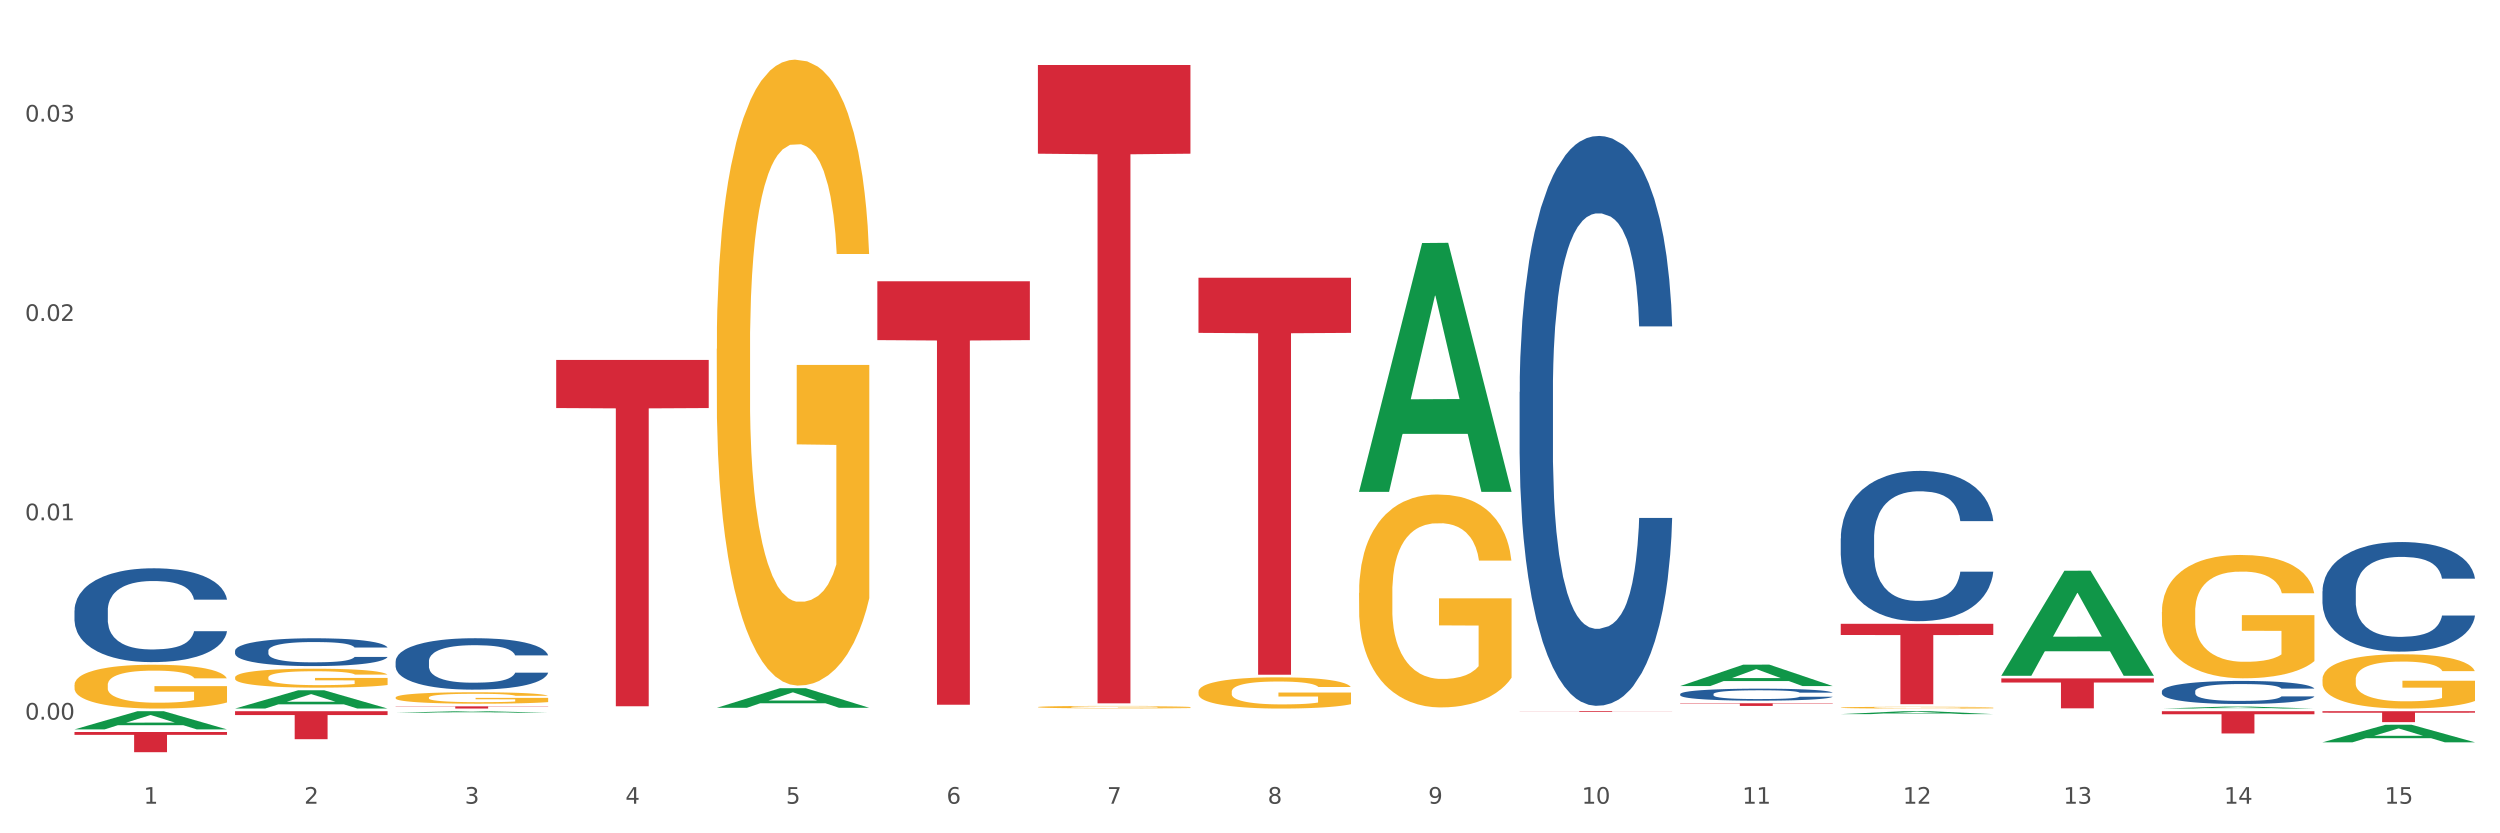
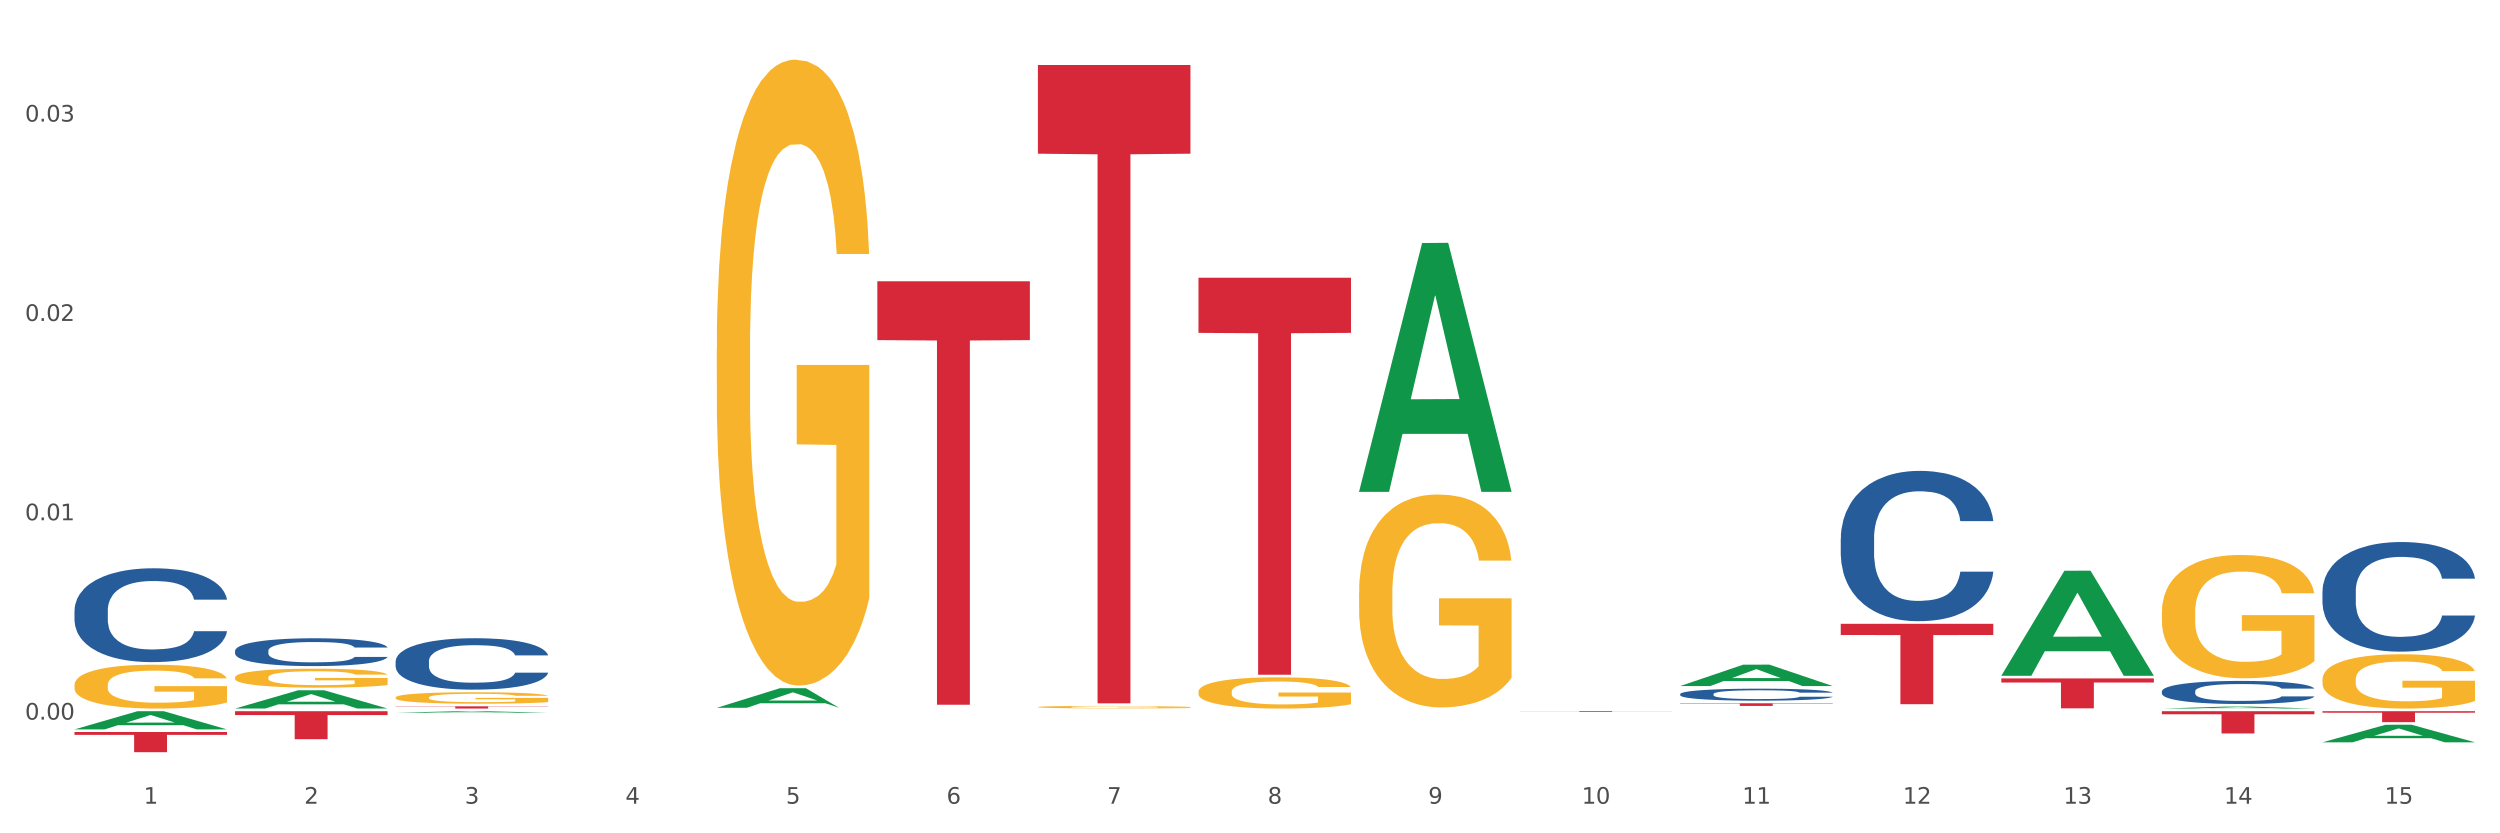
<svg xmlns="http://www.w3.org/2000/svg" xmlns:xlink="http://www.w3.org/1999/xlink" width="1080pt" height="360pt" viewBox="0 0 1080 360" version="1.1">
  <rect x="0" y="0" width="1080" height="360" fill="#333333" stroke="none" />
  <defs>
    <style type="text/css">*{stroke-linejoin: round; stroke-linecap: butt}</style>
  </defs>
  <g id="figure_1">
    <g id="patch_1">
      <path d="M 0 360  L 1080 360  L 1080 0  L 0 0  z " style="fill: #ffffff; stroke: #ffffff; stroke-linejoin: miter" />
    </g>
    <g id="axes_1">
      <g id="matplotlib.axis_1">
        <g id="xtick_1">
          <g id="text_1">
            <g style="fill: #4d4d4d" transform="translate(62.07 347.204) scale(0.096 -0.096)">
              <defs>
                <path id="DejaVuSans-31" d="M 794 531  L 1825 531  L 1825 4091  L 703 3866  L 703 4441  L 1819 4666  L 2450 4666  L 2450 531  L 3481 531  L 3481 0  L 794 0  L 794 531  z " transform="scale(0.016)" />
              </defs>
              <use xlink:href="#DejaVuSans-31" />
            </g>
          </g>
        </g>
        <g id="xtick_2">
          <g id="text_2">
            <g style="fill: #4d4d4d" transform="translate(131.436 347.204) scale(0.096 -0.096)">
              <defs>
                <path id="DejaVuSans-32" d="M 1228 531  L 3431 531  L 3431 0  L 469 0  L 469 531  Q 828 903 1448 1529  Q 2069 2156 2228 2338  Q 2531 2678 2651 2914  Q 2772 3150 2772 3378  Q 2772 3750 2511 3984  Q 2250 4219 1831 4219  Q 1534 4219 1204 4116  Q 875 4013 500 3803  L 500 4441  Q 881 4594 1212 4672  Q 1544 4750 1819 4750  Q 2544 4750 2975 4387  Q 3406 4025 3406 3419  Q 3406 3131 3298 2873  Q 3191 2616 2906 2266  Q 2828 2175 2409 1742  Q 1991 1309 1228 531  z " transform="scale(0.016)" />
              </defs>
              <use xlink:href="#DejaVuSans-32" />
            </g>
          </g>
        </g>
        <g id="xtick_3">
          <g id="text_3">
            <g style="fill: #4d4d4d" transform="translate(200.802 347.204) scale(0.096 -0.096)">
              <defs>
                <path id="DejaVuSans-33" d="M 2597 2516  Q 3050 2419 3304 2112  Q 3559 1806 3559 1356  Q 3559 666 3084 287  Q 2609 -91 1734 -91  Q 1441 -91 1130 -33  Q 819 25 488 141  L 488 750  Q 750 597 1062 519  Q 1375 441 1716 441  Q 2309 441 2620 675  Q 2931 909 2931 1356  Q 2931 1769 2642 2001  Q 2353 2234 1838 2234  L 1294 2234  L 1294 2753  L 1863 2753  Q 2328 2753 2575 2939  Q 2822 3125 2822 3475  Q 2822 3834 2567 4026  Q 2313 4219 1838 4219  Q 1578 4219 1281 4162  Q 984 4106 628 3988  L 628 4550  Q 988 4650 1302 4700  Q 1616 4750 1894 4750  Q 2613 4750 3031 4423  Q 3450 4097 3450 3541  Q 3450 3153 3228 2886  Q 3006 2619 2597 2516  z " transform="scale(0.016)" />
              </defs>
              <use xlink:href="#DejaVuSans-33" />
            </g>
          </g>
        </g>
        <g id="xtick_4">
          <g id="text_4">
            <g style="fill: #4d4d4d" transform="translate(270.169 347.204) scale(0.096 -0.096)">
              <defs>
                <path id="DejaVuSans-34" d="M 2419 4116  L 825 1625  L 2419 1625  L 2419 4116  z M 2253 4666  L 3047 4666  L 3047 1625  L 3713 1625  L 3713 1100  L 3047 1100  L 3047 0  L 2419 0  L 2419 1100  L 313 1100  L 313 1709  L 2253 4666  z " transform="scale(0.016)" />
              </defs>
              <use xlink:href="#DejaVuSans-34" />
            </g>
          </g>
        </g>
        <g id="xtick_5">
          <g id="text_5">
            <g style="fill: #4d4d4d" transform="translate(339.535 347.204) scale(0.096 -0.096)">
              <defs>
                <path id="DejaVuSans-35" d="M 691 4666  L 3169 4666  L 3169 4134  L 1269 4134  L 1269 2991  Q 1406 3038 1543 3061  Q 1681 3084 1819 3084  Q 2600 3084 3056 2656  Q 3513 2228 3513 1497  Q 3513 744 3044 326  Q 2575 -91 1722 -91  Q 1428 -91 1123 -41  Q 819 9 494 109  L 494 744  Q 775 591 1075 516  Q 1375 441 1709 441  Q 2250 441 2565 725  Q 2881 1009 2881 1497  Q 2881 1984 2565 2268  Q 2250 2553 1709 2553  Q 1456 2553 1204 2497  Q 953 2441 691 2322  L 691 4666  z " transform="scale(0.016)" />
              </defs>
              <use xlink:href="#DejaVuSans-35" />
            </g>
          </g>
        </g>
        <g id="xtick_6">
          <g id="text_6">
            <g style="fill: #4d4d4d" transform="translate(408.901 347.204) scale(0.096 -0.096)">
              <defs>
                <path id="DejaVuSans-36" d="M 2113 2584  Q 1688 2584 1439 2293  Q 1191 2003 1191 1497  Q 1191 994 1439 701  Q 1688 409 2113 409  Q 2538 409 2786 701  Q 3034 994 3034 1497  Q 3034 2003 2786 2293  Q 2538 2584 2113 2584  z M 3366 4563  L 3366 3988  Q 3128 4100 2886 4159  Q 2644 4219 2406 4219  Q 1781 4219 1451 3797  Q 1122 3375 1075 2522  Q 1259 2794 1537 2939  Q 1816 3084 2150 3084  Q 2853 3084 3261 2657  Q 3669 2231 3669 1497  Q 3669 778 3244 343  Q 2819 -91 2113 -91  Q 1303 -91 875 529  Q 447 1150 447 2328  Q 447 3434 972 4092  Q 1497 4750 2381 4750  Q 2619 4750 2861 4703  Q 3103 4656 3366 4563  z " transform="scale(0.016)" />
              </defs>
              <use xlink:href="#DejaVuSans-36" />
            </g>
          </g>
        </g>
        <g id="xtick_7">
          <g id="text_7">
            <g style="fill: #4d4d4d" transform="translate(478.267 347.204) scale(0.096 -0.096)">
              <defs>
                <path id="DejaVuSans-37" d="M 525 4666  L 3525 4666  L 3525 4397  L 1831 0  L 1172 0  L 2766 4134  L 525 4134  L 525 4666  z " transform="scale(0.016)" />
              </defs>
              <use xlink:href="#DejaVuSans-37" />
            </g>
          </g>
        </g>
        <g id="xtick_8">
          <g id="text_8">
            <g style="fill: #4d4d4d" transform="translate(547.634 347.204) scale(0.096 -0.096)">
              <defs>
                <path id="DejaVuSans-38" d="M 2034 2216  Q 1584 2216 1326 1975  Q 1069 1734 1069 1313  Q 1069 891 1326 650  Q 1584 409 2034 409  Q 2484 409 2743 651  Q 3003 894 3003 1313  Q 3003 1734 2745 1975  Q 2488 2216 2034 2216  z M 1403 2484  Q 997 2584 770 2862  Q 544 3141 544 3541  Q 544 4100 942 4425  Q 1341 4750 2034 4750  Q 2731 4750 3128 4425  Q 3525 4100 3525 3541  Q 3525 3141 3298 2862  Q 3072 2584 2669 2484  Q 3125 2378 3379 2068  Q 3634 1759 3634 1313  Q 3634 634 3220 271  Q 2806 -91 2034 -91  Q 1263 -91 848 271  Q 434 634 434 1313  Q 434 1759 690 2068  Q 947 2378 1403 2484  z M 1172 3481  Q 1172 3119 1398 2916  Q 1625 2713 2034 2713  Q 2441 2713 2670 2916  Q 2900 3119 2900 3481  Q 2900 3844 2670 4047  Q 2441 4250 2034 4250  Q 1625 4250 1398 4047  Q 1172 3844 1172 3481  z " transform="scale(0.016)" />
              </defs>
              <use xlink:href="#DejaVuSans-38" />
            </g>
          </g>
        </g>
        <g id="xtick_9">
          <g id="text_9">
            <g style="fill: #4d4d4d" transform="translate(617 347.204) scale(0.096 -0.096)">
              <defs>
                <path id="DejaVuSans-39" d="M 703 97  L 703 672  Q 941 559 1184 500  Q 1428 441 1663 441  Q 2288 441 2617 861  Q 2947 1281 2994 2138  Q 2813 1869 2534 1725  Q 2256 1581 1919 1581  Q 1219 1581 811 2004  Q 403 2428 403 3163  Q 403 3881 828 4315  Q 1253 4750 1959 4750  Q 2769 4750 3195 4129  Q 3622 3509 3622 2328  Q 3622 1225 3098 567  Q 2575 -91 1691 -91  Q 1453 -91 1209 -44  Q 966 3 703 97  z M 1959 2075  Q 2384 2075 2632 2365  Q 2881 2656 2881 3163  Q 2881 3666 2632 3958  Q 2384 4250 1959 4250  Q 1534 4250 1286 3958  Q 1038 3666 1038 3163  Q 1038 2656 1286 2365  Q 1534 2075 1959 2075  z " transform="scale(0.016)" />
              </defs>
              <use xlink:href="#DejaVuSans-39" />
            </g>
          </g>
        </g>
        <g id="xtick_10">
          <g id="text_10">
            <g style="fill: #4d4d4d" transform="translate(683.312 347.204) scale(0.096 -0.096)">
              <defs>
                <path id="DejaVuSans-30" d="M 2034 4250  Q 1547 4250 1301 3770  Q 1056 3291 1056 2328  Q 1056 1369 1301 889  Q 1547 409 2034 409  Q 2525 409 2770 889  Q 3016 1369 3016 2328  Q 3016 3291 2770 3770  Q 2525 4250 2034 4250  z M 2034 4750  Q 2819 4750 3233 4129  Q 3647 3509 3647 2328  Q 3647 1150 3233 529  Q 2819 -91 2034 -91  Q 1250 -91 836 529  Q 422 1150 422 2328  Q 422 3509 836 4129  Q 1250 4750 2034 4750  z " transform="scale(0.016)" />
              </defs>
              <use xlink:href="#DejaVuSans-31" />
              <use xlink:href="#DejaVuSans-30" transform="translate(63.623 0)" />
            </g>
          </g>
        </g>
        <g id="xtick_11">
          <g id="text_11">
            <g style="fill: #4d4d4d" transform="translate(752.678 347.204) scale(0.096 -0.096)">
              <use xlink:href="#DejaVuSans-31" />
              <use xlink:href="#DejaVuSans-31" transform="translate(63.623 0)" />
            </g>
          </g>
        </g>
        <g id="xtick_12">
          <g id="text_12">
            <g style="fill: #4d4d4d" transform="translate(822.044 347.204) scale(0.096 -0.096)">
              <use xlink:href="#DejaVuSans-31" />
              <use xlink:href="#DejaVuSans-32" transform="translate(63.623 0)" />
            </g>
          </g>
        </g>
        <g id="xtick_13">
          <g id="text_13">
            <g style="fill: #4d4d4d" transform="translate(891.411 347.204) scale(0.096 -0.096)">
              <use xlink:href="#DejaVuSans-31" />
              <use xlink:href="#DejaVuSans-33" transform="translate(63.623 0)" />
            </g>
          </g>
        </g>
        <g id="xtick_14">
          <g id="text_14">
            <g style="fill: #4d4d4d" transform="translate(960.777 347.204) scale(0.096 -0.096)">
              <use xlink:href="#DejaVuSans-31" />
              <use xlink:href="#DejaVuSans-34" transform="translate(63.623 0)" />
            </g>
          </g>
        </g>
        <g id="xtick_15">
          <g id="text_15">
            <g style="fill: #4d4d4d" transform="translate(1030.143 347.204) scale(0.096 -0.096)">
              <use xlink:href="#DejaVuSans-31" />
              <use xlink:href="#DejaVuSans-35" transform="translate(63.623 0)" />
            </g>
          </g>
        </g>
        <g id="xtick_16" />
        <g id="xtick_17" />
        <g id="xtick_18" />
        <g id="xtick_19" />
        <g id="xtick_20" />
        <g id="xtick_21" />
        <g id="xtick_22" />
        <g id="xtick_23" />
        <g id="xtick_24" />
        <g id="xtick_25" />
        <g id="xtick_26" />
        <g id="xtick_27" />
        <g id="xtick_28" />
        <g id="xtick_29" />
      </g>
      <g id="matplotlib.axis_2">
        <g id="ytick_1">
          <g id="text_16">
            <g style="fill: #4d4d4d" transform="translate(10.8 310.874) scale(0.096 -0.096)">
              <defs>
                <path id="DejaVuSans-2e" d="M 684 794  L 1344 794  L 1344 0  L 684 0  L 684 794  z " transform="scale(0.016)" />
              </defs>
              <use xlink:href="#DejaVuSans-30" />
              <use xlink:href="#DejaVuSans-2e" transform="translate(63.623 0)" />
              <use xlink:href="#DejaVuSans-30" transform="translate(95.41 0)" />
              <use xlink:href="#DejaVuSans-30" transform="translate(159.033 0)" />
            </g>
          </g>
        </g>
        <g id="ytick_2">
          <g id="text_17">
            <g style="fill: #4d4d4d" transform="translate(10.8 224.759) scale(0.096 -0.096)">
              <use xlink:href="#DejaVuSans-30" />
              <use xlink:href="#DejaVuSans-2e" transform="translate(63.623 0)" />
              <use xlink:href="#DejaVuSans-30" transform="translate(95.41 0)" />
              <use xlink:href="#DejaVuSans-31" transform="translate(159.033 0)" />
            </g>
          </g>
        </g>
        <g id="ytick_3">
          <g id="text_18">
            <g style="fill: #4d4d4d" transform="translate(10.8 138.644) scale(0.096 -0.096)">
              <use xlink:href="#DejaVuSans-30" />
              <use xlink:href="#DejaVuSans-2e" transform="translate(63.623 0)" />
              <use xlink:href="#DejaVuSans-30" transform="translate(95.41 0)" />
              <use xlink:href="#DejaVuSans-32" transform="translate(159.033 0)" />
            </g>
          </g>
        </g>
        <g id="ytick_4">
          <g id="text_19">
            <g style="fill: #4d4d4d" transform="translate(10.8 52.529) scale(0.096 -0.096)">
              <use xlink:href="#DejaVuSans-30" />
              <use xlink:href="#DejaVuSans-2e" transform="translate(63.623 0)" />
              <use xlink:href="#DejaVuSans-30" transform="translate(95.41 0)" />
              <use xlink:href="#DejaVuSans-33" transform="translate(159.033 0)" />
            </g>
          </g>
        </g>
        <g id="ytick_5" />
        <g id="ytick_6" />
        <g id="ytick_7" />
      </g>
      <g id="PolyCollection_1">
        <path d="M 32.175 315.097  L 32.243 315.09  L 59.417 307.234  L 70.695 307.227  L 98.073 315.112  L 85.029 315.112  L 79.119 313.276  L 51.061 313.276  L 50.857 313.306  L 45.151 315.112  L 32.175 315.112  L 32.175 315.097  L 54.594 312.18  L 75.586 312.173  L 65.192 308.908  L 65.056 308.893  L 64.92 308.915  L 54.526 312.173  L 54.594 312.18  L 32.175 315.097  z " clip-path="url(#p68f9dcf196)" style="fill: #109648" />
        <path d="M 170.907 285.693  L 170.985 285.673  L 170.985 285.105  L 171.219 284.334  L 172.076 282.914  L 173.166 281.839  L 175.036 280.581  L 176.048 280.054  L 177.373 279.465  L 180.099 278.512  L 183.215 277.7  L 185.396 277.254  L 187.031 276.97  L 190.692 276.463  L 192.796 276.24  L 194.977 276.057  L 196.846 275.935  L 199.962 275.793  L 202.454 275.732  L 205.336 275.712  L 207.751 275.732  L 210.945 275.813  L 215.618 276.057  L 217.41 276.199  L 219.825 276.442  L 222.317 276.767  L 224.342 277.092  L 226.679 277.558  L 229.094 278.167  L 231.431 278.938  L 233.066 279.648  L 234.391 280.398  L 235.559 281.311  L 236.416 282.305  L 236.805 283.137  L 222.551 283.137  L 222.161 282.387  L 221.382 281.575  L 220.604 281.027  L 219.747 280.581  L 218.422 280.074  L 217.254 279.749  L 215.307 279.364  L 213.515 279.12  L 212.035 278.978  L 210.244 278.857  L 206.427 278.735  L 203.701 278.735  L 201.987 278.775  L 199.884 278.877  L 198.092 279.019  L 195.989 279.262  L 194.353 279.526  L 192.718 279.871  L 191.783 280.114  L 190.381 280.561  L 189.446 280.926  L 188.2 281.555  L 187.499 282.001  L 186.252 283.157  L 185.707 284.01  L 185.474 284.598  L 185.318 285.247  L 185.318 288.412  L 185.785 289.832  L 186.175 290.441  L 186.798 291.13  L 187.966 292.023  L 189.68 292.895  L 191.471 293.524  L 192.951 293.91  L 194.353 294.194  L 195.755 294.417  L 197.469 294.62  L 198.871 294.742  L 200.974 294.863  L 203.467 294.924  L 205.414 294.924  L 209.387 294.823  L 211.178 294.721  L 212.892 294.579  L 214.761 294.356  L 216.241 294.113  L 217.098 293.93  L 218.5 293.545  L 219.591 293.139  L 220.526 292.672  L 221.149 292.267  L 221.85 291.658  L 222.395 290.968  L 222.551 290.603  L 236.805 290.603  L 236.494 291.333  L 235.949 292.043  L 234.858 292.997  L 234.001 293.545  L 232.677 294.214  L 231.275 294.782  L 229.328 295.411  L 227.536 295.878  L 225.667 296.283  L 223.641 296.649  L 219.98 297.156  L 218.656 297.298  L 215.852 297.541  L 213.671 297.683  L 210.477 297.825  L 207.206 297.906  L 203.779 297.927  L 200.741 297.886  L 197.391 297.764  L 195.288 297.643  L 192.951 297.46  L 190.225 297.176  L 187.655 296.831  L 185.24 296.425  L 182.981 295.959  L 180.878 295.431  L 178.152 294.559  L 176.126 293.707  L 174.646 292.916  L 173.634 292.246  L 172.621 291.394  L 172.076 290.806  L 171.219 289.386  L 170.907 288.067  L 170.907 285.693  z " clip-path="url(#p68f9dcf196)" style="fill: #255c99" />
-         <path d="M 656.471 169.344  L 656.549 169.119  L 656.549 162.824  L 656.783 154.28  L 657.639 138.541  L 658.73 126.625  L 660.599 112.685  L 661.612 106.839  L 662.936 100.319  L 665.662 89.751  L 668.778 80.758  L 670.959 75.811  L 672.595 72.664  L 676.256 67.043  L 678.359 64.569  L 680.54 62.546  L 682.41 61.197  L 685.525 59.623  L 688.018 58.948  L 690.9 58.724  L 693.315 58.948  L 696.508 59.848  L 701.182 62.546  L 702.973 64.12  L 705.388 66.818  L 707.881 70.415  L 709.906 74.013  L 712.243 79.184  L 714.657 85.929  L 716.994 94.473  L 718.63 102.342  L 719.954 110.661  L 721.123 120.779  L 721.979 131.796  L 722.369 141.014  L 708.114 141.014  L 707.725 132.695  L 706.946 123.702  L 706.167 117.631  L 705.31 112.685  L 703.986 107.064  L 702.818 103.466  L 700.87 99.194  L 699.079 96.496  L 697.599 94.923  L 695.807 93.573  L 691.99 92.224  L 689.264 92.224  L 687.55 92.674  L 685.447 93.798  L 683.656 95.372  L 681.553 98.07  L 679.917 100.993  L 678.281 104.815  L 677.346 107.513  L 675.944 112.46  L 675.01 116.507  L 673.763 123.477  L 673.062 128.423  L 671.816 141.239  L 671.271 150.682  L 671.037 157.203  L 670.881 164.397  L 670.881 199.472  L 671.349 215.211  L 671.738 221.956  L 672.361 229.601  L 673.53 239.493  L 675.243 249.161  L 677.035 256.131  L 678.515 260.403  L 679.917 263.551  L 681.319 266.024  L 683.033 268.273  L 684.435 269.622  L 686.538 270.971  L 689.03 271.645  L 690.978 271.645  L 694.95 270.521  L 696.742 269.397  L 698.456 267.823  L 700.325 265.35  L 701.805 262.652  L 702.662 260.628  L 704.064 256.356  L 705.154 251.86  L 706.089 246.688  L 706.712 242.191  L 707.413 235.446  L 707.959 227.802  L 708.114 223.755  L 722.369 223.755  L 722.057 231.849  L 721.512 239.718  L 720.422 250.286  L 719.565 256.356  L 718.241 263.776  L 716.838 270.071  L 714.891 277.041  L 713.1 282.213  L 711.23 286.709  L 709.205 290.757  L 705.544 296.377  L 704.22 297.951  L 701.416 300.649  L 699.235 302.223  L 696.041 303.797  L 692.769 304.696  L 689.342 304.921  L 686.304 304.472  L 682.955 303.123  L 680.852 301.774  L 678.515 299.75  L 675.789 296.602  L 673.218 292.78  L 670.803 288.283  L 668.544 283.112  L 666.441 277.266  L 663.715 267.598  L 661.69 258.155  L 660.21 249.386  L 659.197 241.967  L 658.185 232.523  L 657.639 226.003  L 656.783 210.264  L 656.471 195.65  L 656.471 169.344  z " clip-path="url(#p68f9dcf196)" style="fill: #255c99" />
        <path d="M 725.837 299.834  L 725.915 299.829  L 725.915 299.696  L 726.149 299.516  L 727.006 299.185  L 728.096 298.934  L 729.966 298.64  L 730.978 298.517  L 732.302 298.379  L 735.029 298.157  L 738.144 297.967  L 740.325 297.863  L 741.961 297.797  L 745.622 297.678  L 747.725 297.626  L 749.906 297.583  L 751.776 297.555  L 754.891 297.522  L 757.384 297.508  L 760.266 297.503  L 762.681 297.508  L 765.874 297.527  L 770.548 297.583  L 772.34 297.617  L 774.754 297.674  L 777.247 297.749  L 779.272 297.825  L 781.609 297.934  L 784.024 298.076  L 786.36 298.256  L 787.996 298.422  L 789.32 298.597  L 790.489 298.811  L 791.346 299.043  L 791.735 299.237  L 777.481 299.237  L 777.091 299.062  L 776.312 298.872  L 775.533 298.744  L 774.676 298.64  L 773.352 298.522  L 772.184 298.446  L 770.237 298.356  L 768.445 298.299  L 766.965 298.266  L 765.173 298.237  L 761.357 298.209  L 758.63 298.209  L 756.917 298.218  L 754.814 298.242  L 753.022 298.275  L 750.919 298.332  L 749.283 298.394  L 747.647 298.474  L 746.713 298.531  L 745.311 298.635  L 744.376 298.721  L 743.13 298.867  L 742.429 298.972  L 741.182 299.242  L 740.637 299.441  L 740.403 299.578  L 740.248 299.73  L 740.248 300.469  L 740.715 300.8  L 741.104 300.942  L 741.727 301.104  L 742.896 301.312  L 744.61 301.516  L 746.401 301.663  L 747.881 301.753  L 749.283 301.819  L 750.685 301.871  L 752.399 301.918  L 753.801 301.947  L 755.904 301.975  L 758.397 301.989  L 760.344 301.989  L 764.317 301.966  L 766.108 301.942  L 767.822 301.909  L 769.691 301.857  L 771.171 301.8  L 772.028 301.757  L 773.43 301.667  L 774.521 301.573  L 775.455 301.464  L 776.079 301.369  L 776.78 301.227  L 777.325 301.066  L 777.481 300.98  L 791.735 300.98  L 791.424 301.151  L 790.878 301.317  L 789.788 301.539  L 788.931 301.667  L 787.607 301.824  L 786.205 301.956  L 784.257 302.103  L 782.466 302.212  L 780.596 302.307  L 778.571 302.392  L 774.91 302.511  L 773.586 302.544  L 770.782 302.601  L 768.601 302.634  L 765.407 302.667  L 762.136 302.686  L 758.708 302.691  L 755.67 302.681  L 752.321 302.653  L 750.218 302.624  L 747.881 302.582  L 745.155 302.515  L 742.584 302.435  L 740.17 302.34  L 737.911 302.231  L 735.808 302.108  L 733.081 301.904  L 731.056 301.705  L 729.576 301.52  L 728.563 301.364  L 727.551 301.165  L 727.006 301.028  L 726.149 300.696  L 725.837 300.388  L 725.837 299.834  z " clip-path="url(#p68f9dcf196)" style="fill: #255c99" />
        <path d="M 795.203 232.599  L 795.281 232.54  L 795.281 230.879  L 795.515 228.625  L 796.372 224.473  L 797.462 221.33  L 799.332 217.652  L 800.344 216.11  L 801.669 214.39  L 804.395 211.602  L 807.511 209.229  L 809.692 207.925  L 811.327 207.094  L 814.988 205.611  L 817.092 204.959  L 819.273 204.425  L 821.142 204.069  L 824.258 203.654  L 826.75 203.476  L 829.632 203.417  L 832.047 203.476  L 835.241 203.713  L 839.914 204.425  L 841.706 204.84  L 844.121 205.552  L 846.613 206.501  L 848.638 207.45  L 850.975 208.814  L 853.39 210.594  L 855.727 212.848  L 857.362 214.924  L 858.687 217.118  L 859.855 219.787  L 860.712 222.694  L 861.101 225.126  L 846.847 225.126  L 846.457 222.931  L 845.678 220.559  L 844.899 218.957  L 844.043 217.652  L 842.718 216.169  L 841.55 215.22  L 839.603 214.093  L 837.811 213.381  L 836.331 212.966  L 834.54 212.61  L 830.723 212.255  L 827.997 212.255  L 826.283 212.373  L 824.18 212.67  L 822.388 213.085  L 820.285 213.797  L 818.649 214.568  L 817.014 215.576  L 816.079 216.288  L 814.677 217.593  L 813.742 218.66  L 812.496 220.499  L 811.795 221.804  L 810.548 225.185  L 810.003 227.676  L 809.77 229.396  L 809.614 231.294  L 809.614 240.548  L 810.081 244.7  L 810.471 246.479  L 811.094 248.496  L 812.262 251.105  L 813.976 253.656  L 815.767 255.495  L 817.247 256.622  L 818.649 257.452  L 820.051 258.105  L 821.765 258.698  L 823.167 259.054  L 825.27 259.41  L 827.763 259.587  L 829.71 259.587  L 833.683 259.291  L 835.474 258.994  L 837.188 258.579  L 839.057 257.927  L 840.537 257.215  L 841.394 256.681  L 842.796 255.554  L 843.887 254.368  L 844.822 253.004  L 845.445 251.817  L 846.146 250.038  L 846.691 248.021  L 846.847 246.953  L 861.101 246.953  L 860.79 249.089  L 860.245 251.165  L 859.154 253.953  L 858.297 255.554  L 856.973 257.511  L 855.571 259.172  L 853.624 261.011  L 851.832 262.375  L 849.963 263.562  L 847.937 264.629  L 844.276 266.112  L 842.952 266.527  L 840.148 267.239  L 837.967 267.654  L 834.773 268.069  L 831.502 268.307  L 828.074 268.366  L 825.037 268.247  L 821.687 267.891  L 819.584 267.536  L 817.247 267.002  L 814.521 266.171  L 811.951 265.163  L 809.536 263.977  L 807.277 262.612  L 805.174 261.07  L 802.448 258.52  L 800.422 256.029  L 798.942 253.715  L 797.93 251.758  L 796.917 249.267  L 796.372 247.547  L 795.515 243.395  L 795.203 239.539  L 795.203 232.599  z " clip-path="url(#p68f9dcf196)" style="fill: #255c99" />
        <path d="M 933.936 298.636  L 934.014 298.627  L 934.014 298.372  L 934.247 298.026  L 935.104 297.389  L 936.195 296.906  L 938.064 296.342  L 939.077 296.105  L 940.401 295.841  L 943.127 295.413  L 946.243 295.049  L 948.424 294.849  L 950.06 294.721  L 953.721 294.494  L 955.824 294.394  L 958.005 294.312  L 959.874 294.257  L 962.99 294.193  L 965.483 294.166  L 968.365 294.157  L 970.779 294.166  L 973.973 294.202  L 978.647 294.312  L 980.438 294.375  L 982.853 294.485  L 985.346 294.63  L 987.371 294.776  L 989.708 294.985  L 992.122 295.259  L 994.459 295.605  L 996.095 295.923  L 997.419 296.26  L 998.587 296.67  L 999.444 297.116  L 999.834 297.489  L 985.579 297.489  L 985.19 297.152  L 984.411 296.788  L 983.632 296.542  L 982.775 296.342  L 981.451 296.114  L 980.283 295.969  L 978.335 295.796  L 976.544 295.686  L 975.064 295.623  L 973.272 295.568  L 969.455 295.513  L 966.729 295.513  L 965.015 295.532  L 962.912 295.577  L 961.121 295.641  L 959.018 295.75  L 957.382 295.869  L 955.746 296.023  L 954.811 296.133  L 953.409 296.333  L 952.475 296.497  L 951.228 296.779  L 950.527 296.979  L 949.281 297.498  L 948.736 297.881  L 948.502 298.145  L 948.346 298.436  L 948.346 299.856  L 948.814 300.494  L 949.203 300.767  L 949.826 301.076  L 950.995 301.477  L 952.708 301.868  L 954.5 302.151  L 955.98 302.324  L 957.382 302.451  L 958.784 302.551  L 960.498 302.642  L 961.9 302.697  L 964.003 302.751  L 966.495 302.779  L 968.443 302.779  L 972.415 302.733  L 974.207 302.688  L 975.92 302.624  L 977.79 302.524  L 979.27 302.415  L 980.127 302.333  L 981.529 302.16  L 982.619 301.978  L 983.554 301.768  L 984.177 301.586  L 984.878 301.313  L 985.423 301.003  L 985.579 300.84  L 999.834 300.84  L 999.522 301.167  L 998.977 301.486  L 997.886 301.914  L 997.03 302.16  L 995.705 302.46  L 994.303 302.715  L 992.356 302.997  L 990.564 303.207  L 988.695 303.389  L 986.67 303.553  L 983.009 303.78  L 981.685 303.844  L 978.88 303.953  L 976.699 304.017  L 973.506 304.081  L 970.234 304.117  L 966.807 304.126  L 963.769 304.108  L 960.42 304.053  L 958.317 303.999  L 955.98 303.917  L 953.253 303.789  L 950.683 303.635  L 948.268 303.453  L 946.009 303.243  L 943.906 303.006  L 941.18 302.615  L 939.155 302.233  L 937.675 301.877  L 936.662 301.577  L 935.65 301.195  L 935.104 300.931  L 934.247 300.293  L 933.936 299.702  L 933.936 298.636  z " clip-path="url(#p68f9dcf196)" style="fill: #255c99" />
        <path d="M 1003.302 255.435  L 1003.38 255.392  L 1003.38 254.181  L 1003.614 252.537  L 1004.47 249.509  L 1005.561 247.217  L 1007.43 244.535  L 1008.443 243.411  L 1009.767 242.157  L 1012.494 240.124  L 1015.609 238.394  L 1017.79 237.442  L 1019.426 236.837  L 1023.087 235.755  L 1025.19 235.28  L 1027.371 234.89  L 1029.241 234.631  L 1032.356 234.328  L 1034.849 234.198  L 1037.731 234.155  L 1040.146 234.198  L 1043.339 234.371  L 1048.013 234.89  L 1049.805 235.193  L 1052.219 235.712  L 1054.712 236.404  L 1056.737 237.096  L 1059.074 238.091  L 1061.489 239.389  L 1063.825 241.032  L 1065.461 242.546  L 1066.785 244.146  L 1067.954 246.093  L 1068.811 248.212  L 1069.2 249.985  L 1054.945 249.985  L 1054.556 248.385  L 1053.777 246.655  L 1052.998 245.487  L 1052.141 244.535  L 1050.817 243.454  L 1049.649 242.762  L 1047.701 241.94  L 1045.91 241.421  L 1044.43 241.119  L 1042.638 240.859  L 1038.822 240.6  L 1036.095 240.6  L 1034.382 240.686  L 1032.278 240.902  L 1030.487 241.205  L 1028.384 241.724  L 1026.748 242.286  L 1025.112 243.022  L 1024.178 243.541  L 1022.775 244.492  L 1021.841 245.271  L 1020.594 246.612  L 1019.893 247.563  L 1018.647 250.028  L 1018.102 251.845  L 1017.868 253.099  L 1017.712 254.483  L 1017.712 261.231  L 1018.18 264.258  L 1018.569 265.556  L 1019.192 267.026  L 1020.361 268.929  L 1022.074 270.789  L 1023.866 272.13  L 1025.346 272.952  L 1026.748 273.557  L 1028.15 274.033  L 1029.864 274.465  L 1031.266 274.725  L 1033.369 274.984  L 1035.862 275.114  L 1037.809 275.114  L 1041.781 274.898  L 1043.573 274.682  L 1045.287 274.379  L 1047.156 273.903  L 1048.636 273.384  L 1049.493 272.995  L 1050.895 272.173  L 1051.986 271.308  L 1052.92 270.313  L 1053.543 269.448  L 1054.244 268.151  L 1054.79 266.68  L 1054.945 265.902  L 1069.2 265.902  L 1068.888 267.459  L 1068.343 268.973  L 1067.253 271.005  L 1066.396 272.173  L 1065.072 273.6  L 1063.67 274.811  L 1061.722 276.152  L 1059.931 277.147  L 1058.061 278.012  L 1056.036 278.791  L 1052.375 279.872  L 1051.051 280.175  L 1048.247 280.694  L 1046.066 280.996  L 1042.872 281.299  L 1039.6 281.472  L 1036.173 281.515  L 1033.135 281.429  L 1029.786 281.169  L 1027.683 280.91  L 1025.346 280.521  L 1022.62 279.915  L 1020.049 279.18  L 1017.634 278.315  L 1015.376 277.32  L 1013.272 276.196  L 1010.546 274.336  L 1008.521 272.519  L 1007.041 270.832  L 1006.028 269.405  L 1005.016 267.588  L 1004.47 266.334  L 1003.614 263.307  L 1003.302 260.495  L 1003.302 255.435  z " clip-path="url(#p68f9dcf196)" style="fill: #255c99" />
        <path d="M 1003.302 307.227  L 1069.2 307.227  L 1069.2 307.886  L 1043.278 307.89  L 1043.278 311.967  L 1029.068 311.967  L 1029.068 307.89  L 1003.302 307.886  L 1003.302 307.232  L 1003.302 307.227  z " clip-path="url(#p68f9dcf196)" style="fill: #d62839" />
        <path d="M 933.936 307.227  L 999.834 307.227  L 999.834 308.566  L 973.912 308.575  L 973.912 316.86  L 959.702 316.86  L 959.702 308.575  L 933.936 308.566  L 933.936 307.236  L 933.936 307.227  z " clip-path="url(#p68f9dcf196)" style="fill: #d62839" />
        <path d="M 864.57 293.057  L 930.468 293.057  L 930.468 294.854  L 904.546 294.866  L 904.546 305.988  L 890.335 305.988  L 890.335 294.866  L 864.57 294.854  L 864.57 293.07  L 864.57 293.057  z " clip-path="url(#p68f9dcf196)" style="fill: #d62839" />
        <path d="M 795.203 269.492  L 861.101 269.492  L 861.101 274.315  L 835.179 274.348  L 835.179 304.2  L 820.969 304.2  L 820.969 274.348  L 795.203 274.315  L 795.203 269.524  L 795.203 269.492  z " clip-path="url(#p68f9dcf196)" style="fill: #d62839" />
        <path d="M 725.837 303.817  L 791.735 303.817  L 791.735 303.976  L 765.813 303.977  L 765.813 304.966  L 751.603 304.966  L 751.603 303.977  L 725.837 303.976  L 725.837 303.818  L 725.837 303.817  z " clip-path="url(#p68f9dcf196)" style="fill: #d62839" />
        <path d="M 656.471 307.227  L 722.369 307.227  L 722.369 307.273  L 696.447 307.274  L 696.447 307.56  L 682.237 307.56  L 682.237 307.274  L 656.471 307.273  L 656.471 307.227  L 656.471 307.227  z " clip-path="url(#p68f9dcf196)" style="fill: #d62839" />
        <path d="M 517.739 119.967  L 583.636 119.967  L 583.636 143.801  L 557.715 143.962  L 557.715 291.477  L 543.504 291.477  L 543.504 143.962  L 517.739 143.801  L 517.739 120.128  L 517.739 119.967  z " clip-path="url(#p68f9dcf196)" style="fill: #d62839" />
        <path d="M 101.541 281.132  L 101.619 281.121  L 101.619 280.813  L 101.853 280.396  L 102.71 279.628  L 103.8 279.046  L 105.67 278.365  L 106.682 278.08  L 108.006 277.761  L 110.733 277.245  L 113.848 276.806  L 116.029 276.564  L 117.665 276.411  L 121.326 276.136  L 123.429 276.015  L 125.61 275.917  L 127.48 275.851  L 130.595 275.774  L 133.088 275.741  L 135.97 275.73  L 138.385 275.741  L 141.578 275.785  L 146.252 275.917  L 148.044 275.993  L 150.458 276.125  L 152.951 276.301  L 154.976 276.476  L 157.313 276.729  L 159.728 277.058  L 162.064 277.476  L 163.7 277.86  L 165.024 278.266  L 166.193 278.76  L 167.05 279.298  L 167.439 279.748  L 153.185 279.748  L 152.795 279.342  L 152.016 278.903  L 151.237 278.607  L 150.38 278.365  L 149.056 278.09  L 147.888 277.915  L 145.941 277.706  L 144.149 277.574  L 142.669 277.498  L 140.877 277.432  L 137.061 277.366  L 134.334 277.366  L 132.621 277.388  L 130.518 277.443  L 128.726 277.52  L 126.623 277.651  L 124.987 277.794  L 123.351 277.981  L 122.417 278.112  L 121.015 278.354  L 120.08 278.552  L 118.834 278.892  L 118.133 279.134  L 116.886 279.759  L 116.341 280.221  L 116.107 280.539  L 115.952 280.89  L 115.952 282.603  L 116.419 283.372  L 116.808 283.701  L 117.431 284.074  L 118.6 284.558  L 120.314 285.03  L 122.105 285.37  L 123.585 285.579  L 124.987 285.732  L 126.389 285.853  L 128.103 285.963  L 129.505 286.029  L 131.608 286.095  L 134.101 286.128  L 136.048 286.128  L 140.021 286.073  L 141.812 286.018  L 143.526 285.941  L 145.395 285.82  L 146.875 285.688  L 147.732 285.59  L 149.134 285.381  L 150.225 285.161  L 151.159 284.909  L 151.783 284.689  L 152.484 284.36  L 153.029 283.987  L 153.185 283.789  L 167.439 283.789  L 167.128 284.184  L 166.582 284.569  L 165.492 285.085  L 164.635 285.381  L 163.311 285.743  L 161.909 286.051  L 159.961 286.391  L 158.17 286.644  L 156.3 286.863  L 154.275 287.061  L 150.614 287.335  L 149.29 287.412  L 146.486 287.544  L 144.305 287.621  L 141.111 287.698  L 137.84 287.742  L 134.412 287.753  L 131.374 287.731  L 128.025 287.665  L 125.922 287.599  L 123.585 287.5  L 120.859 287.346  L 118.288 287.16  L 115.874 286.94  L 113.615 286.688  L 111.512 286.402  L 108.785 285.93  L 106.76 285.469  L 105.28 285.041  L 104.267 284.678  L 103.255 284.217  L 102.71 283.899  L 101.853 283.13  L 101.541 282.416  L 101.541 281.132  z " clip-path="url(#p68f9dcf196)" style="fill: #255c99" />
        <path d="M 448.372 28.074  L 514.27 28.074  L 514.27 66.395  L 488.348 66.654  L 488.348 303.826  L 474.138 303.826  L 474.138 66.654  L 448.372 66.395  L 448.372 28.333  L 448.372 28.074  z " clip-path="url(#p68f9dcf196)" style="fill: #d62839" />
-         <path d="M 240.274 155.481  L 306.172 155.481  L 306.172 176.275  L 280.25 176.416  L 280.25 305.115  L 266.039 305.115  L 266.039 176.416  L 240.274 176.275  L 240.274 155.621  L 240.274 155.481  z " clip-path="url(#p68f9dcf196)" style="fill: #d62839" />
        <path d="M 170.907 305.127  L 236.805 305.127  L 236.805 305.262  L 210.883 305.263  L 210.883 306.101  L 196.673 306.101  L 196.673 305.263  L 170.907 305.262  L 170.907 305.128  L 170.907 305.127  z " clip-path="url(#p68f9dcf196)" style="fill: #d62839" />
        <path d="M 101.541 307.227  L 167.439 307.227  L 167.439 308.91  L 141.517 308.921  L 141.517 319.335  L 127.307 319.335  L 127.307 308.921  L 101.541 308.91  L 101.541 307.238  L 101.541 307.227  z " clip-path="url(#p68f9dcf196)" style="fill: #d62839" />
        <path d="M 32.175 316.238  L 98.073 316.238  L 98.073 317.449  L 72.151 317.457  L 72.151 324.95  L 57.941 324.95  L 57.941 317.457  L 32.175 317.449  L 32.175 316.246  L 32.175 316.238  z " clip-path="url(#p68f9dcf196)" style="fill: #d62839" />
        <path d="M 1003.302 293.482  L 1003.38 293.461  L 1003.38 292.689  L 1003.535 292.025  L 1004.314 290.418  L 1005.481 289.09  L 1006.336 288.383  L 1007.192 287.805  L 1008.204 287.226  L 1009.448 286.626  L 1011.705 285.748  L 1013.105 285.298  L 1014.817 284.827  L 1017.929 284.141  L 1020.185 283.755  L 1022.519 283.434  L 1026.331 283.048  L 1028.821 282.877  L 1031.466 282.748  L 1034.656 282.663  L 1037.068 282.641  L 1042.358 282.706  L 1046.871 282.898  L 1049.049 283.048  L 1051.85 283.305  L 1053.328 283.477  L 1055.74 283.82  L 1058.23 284.27  L 1059.942 284.655  L 1062.509 285.384  L 1064.454 286.112  L 1066.244 287.012  L 1067.177 287.633  L 1067.877 288.212  L 1068.5 288.876  L 1069.122 289.926  L 1055.118 289.926  L 1054.573 289.176  L 1053.717 288.469  L 1052.473 287.783  L 1051.383 287.355  L 1049.516 286.819  L 1047.805 286.476  L 1046.015 286.219  L 1043.837 286.005  L 1042.125 285.898  L 1039.713 285.812  L 1034.967 285.834  L 1031.777 286.005  L 1029.599 286.219  L 1028.199 286.412  L 1026.954 286.626  L 1025.553 286.926  L 1023.919 287.376  L 1022.752 287.783  L 1021.585 288.297  L 1020.652 288.812  L 1019.796 289.411  L 1019.096 290.054  L 1018.551 290.718  L 1018.084 291.533  L 1017.695 292.882  L 1017.695 295.817  L 1017.851 296.482  L 1018.24 297.36  L 1018.707 298.024  L 1019.485 298.817  L 1020.185 299.352  L 1021.508 300.124  L 1022.986 300.767  L 1024.153 301.174  L 1025.32 301.516  L 1027.343 301.988  L 1029.599 302.373  L 1031.544 302.609  L 1034.189 302.823  L 1035.979 302.909  L 1037.535 302.952  L 1041.347 302.952  L 1044.07 302.888  L 1047.104 302.738  L 1049.438 302.545  L 1051.383 302.309  L 1053.562 301.923  L 1054.962 301.559  L 1054.962 297.081  L 1037.846 297.06  L 1037.846 294.082  L 1069.2 294.082  L 1069.2 302.823  L 1067.877 303.273  L 1066.399 303.68  L 1064.843 304.044  L 1062.509 304.494  L 1059.708 304.923  L 1057.219 305.223  L 1054.573 305.48  L 1051.461 305.716  L 1047.416 305.93  L 1044.926 306.016  L 1041.814 306.08  L 1038.157 306.101  L 1034.967 306.058  L 1031.855 305.951  L 1028.588 305.758  L 1025.398 305.48  L 1022.986 305.201  L 1020.574 304.859  L 1018.007 304.409  L 1015.984 303.98  L 1014.428 303.595  L 1012.716 303.102  L 1010.849 302.459  L 1009.448 301.881  L 1008.204 301.281  L 1006.881 300.509  L 1005.947 299.845  L 1005.014 299.01  L 1004.469 298.388  L 1003.847 297.424  L 1003.38 296.075  L 1003.302 293.482  z " clip-path="url(#p68f9dcf196)" style="fill: #f7b32b" />
        <path d="M 933.936 264.366  L 934.014 264.317  L 934.014 262.565  L 934.169 261.056  L 934.947 257.406  L 936.114 254.389  L 936.97 252.783  L 937.826 251.469  L 938.837 250.155  L 940.082 248.792  L 942.338 246.797  L 943.739 245.775  L 945.45 244.704  L 948.563 243.147  L 950.819 242.271  L 953.153 241.541  L 956.965 240.665  L 959.455 240.275  L 962.1 239.983  L 965.29 239.789  L 967.702 239.74  L 972.992 239.886  L 977.505 240.324  L 979.683 240.665  L 982.484 241.249  L 983.962 241.638  L 986.374 242.417  L 988.864 243.439  L 990.575 244.315  L 993.143 245.969  L 995.088 247.624  L 996.877 249.668  L 997.811 251.079  L 998.511 252.393  L 999.134 253.902  L 999.756 256.287  L 985.752 256.287  L 985.207 254.584  L 984.351 252.977  L 983.106 251.42  L 982.017 250.447  L 980.15 249.23  L 978.438 248.451  L 976.649 247.867  L 974.47 247.381  L 972.759 247.137  L 970.347 246.943  L 965.601 246.991  L 962.411 247.381  L 960.233 247.867  L 958.832 248.305  L 957.588 248.792  L 956.187 249.473  L 954.553 250.495  L 953.386 251.42  L 952.219 252.588  L 951.286 253.756  L 950.43 255.119  L 949.73 256.579  L 949.185 258.088  L 948.718 259.937  L 948.329 263.003  L 948.329 269.671  L 948.485 271.179  L 948.874 273.175  L 949.341 274.683  L 950.119 276.484  L 950.819 277.701  L 952.141 279.453  L 953.62 280.913  L 954.787 281.837  L 955.954 282.616  L 957.977 283.687  L 960.233 284.563  L 962.178 285.098  L 964.823 285.585  L 966.613 285.78  L 968.169 285.877  L 971.981 285.877  L 974.704 285.731  L 977.738 285.39  L 980.072 284.952  L 982.017 284.417  L 984.196 283.541  L 985.596 282.713  L 985.596 272.542  L 968.48 272.493  L 968.48 265.728  L 999.834 265.728  L 999.834 285.585  L 998.511 286.607  L 997.033 287.532  L 995.477 288.359  L 993.143 289.381  L 990.342 290.354  L 987.852 291.036  L 985.207 291.62  L 982.095 292.155  L 978.049 292.642  L 975.56 292.836  L 972.448 292.982  L 968.791 293.031  L 965.601 292.934  L 962.489 292.69  L 959.221 292.252  L 956.032 291.62  L 953.62 290.987  L 951.208 290.208  L 948.64 289.186  L 946.618 288.213  L 945.061 287.337  L 943.35 286.218  L 941.483 284.758  L 940.082 283.443  L 938.837 282.081  L 937.515 280.329  L 936.581 278.82  L 935.648 276.922  L 935.103 275.511  L 934.48 273.321  L 934.014 270.255  L 933.936 264.366  z " clip-path="url(#p68f9dcf196)" style="fill: #f7b32b" />
-         <path d="M 795.203 305.684  L 795.281 305.684  L 795.281 305.658  L 795.437 305.636  L 796.215 305.583  L 797.382 305.539  L 798.238 305.516  L 799.094 305.497  L 800.105 305.478  L 801.35 305.458  L 803.606 305.429  L 805.006 305.414  L 806.718 305.398  L 809.83 305.376  L 812.086 305.363  L 814.42 305.352  L 818.233 305.339  L 820.722 305.334  L 823.368 305.33  L 826.557 305.327  L 828.969 305.326  L 834.26 305.328  L 838.772 305.334  L 840.951 305.339  L 843.752 305.348  L 845.23 305.354  L 847.642 305.365  L 850.131 305.38  L 851.843 305.393  L 854.41 305.417  L 856.355 305.441  L 858.145 305.47  L 859.078 305.491  L 859.779 305.51  L 860.401 305.532  L 861.024 305.567  L 847.019 305.567  L 846.475 305.542  L 845.619 305.519  L 844.374 305.496  L 843.285 305.482  L 841.418 305.464  L 839.706 305.453  L 837.916 305.444  L 835.738 305.437  L 834.026 305.434  L 831.615 305.431  L 826.869 305.431  L 823.679 305.437  L 821.5 305.444  L 820.1 305.451  L 818.855 305.458  L 817.455 305.468  L 815.821 305.482  L 814.654 305.496  L 813.487 305.513  L 812.553 305.53  L 811.697 305.55  L 810.997 305.571  L 810.453 305.593  L 809.986 305.62  L 809.597 305.664  L 809.597 305.761  L 809.752 305.783  L 810.141 305.812  L 810.608 305.834  L 811.386 305.861  L 812.086 305.878  L 813.409 305.904  L 814.887 305.925  L 816.054 305.938  L 817.221 305.95  L 819.244 305.965  L 821.5 305.978  L 823.445 305.986  L 826.091 305.993  L 827.88 305.996  L 829.436 305.997  L 833.248 305.997  L 835.971 305.995  L 839.006 305.99  L 841.34 305.984  L 843.285 305.976  L 845.463 305.963  L 846.864 305.951  L 846.864 305.803  L 829.747 305.802  L 829.747 305.704  L 861.101 305.704  L 861.101 305.993  L 859.779 306.008  L 858.3 306.021  L 856.744 306.033  L 854.41 306.048  L 851.61 306.062  L 849.12 306.072  L 846.475 306.081  L 843.363 306.088  L 839.317 306.096  L 836.827 306.098  L 833.715 306.101  L 830.059 306.101  L 826.869 306.1  L 823.757 306.096  L 820.489 306.09  L 817.299 306.081  L 814.887 306.071  L 812.475 306.06  L 809.908 306.045  L 807.885 306.031  L 806.329 306.018  L 804.617 306.002  L 802.75 305.981  L 801.35 305.962  L 800.105 305.942  L 798.782 305.916  L 797.849 305.894  L 796.915 305.867  L 796.37 305.846  L 795.748 305.814  L 795.281 305.77  L 795.203 305.684  z " clip-path="url(#p68f9dcf196)" style="fill: #f7b32b" />
        <path d="M 725.837 306.096  L 725.915 306.096  L 725.915 306.096  L 726.071 306.095  L 726.849 306.095  L 728.016 306.094  L 728.871 306.094  L 729.727 306.094  L 730.739 306.093  L 731.984 306.093  L 734.24 306.093  L 735.64 306.093  L 737.352 306.092  L 740.464 306.092  L 742.72 306.092  L 745.054 306.092  L 748.866 306.092  L 751.356 306.092  L 754.001 306.091  L 757.191 306.091  L 759.603 306.091  L 764.894 306.091  L 769.406 306.092  L 771.585 306.092  L 774.385 306.092  L 775.864 306.092  L 778.275 306.092  L 780.765 306.092  L 782.477 306.092  L 785.044 306.093  L 786.989 306.093  L 788.779 306.093  L 789.712 306.094  L 790.412 306.094  L 791.035 306.094  L 791.657 306.094  L 777.653 306.094  L 777.108 306.094  L 776.253 306.094  L 775.008 306.094  L 773.919 306.093  L 772.051 306.093  L 770.34 306.093  L 768.55 306.093  L 766.372 306.093  L 764.66 306.093  L 762.248 306.093  L 757.502 306.093  L 754.313 306.093  L 752.134 306.093  L 750.734 306.093  L 749.489 306.093  L 748.088 306.093  L 746.455 306.093  L 745.288 306.094  L 744.121 306.094  L 743.187 306.094  L 742.331 306.094  L 741.631 306.095  L 741.086 306.095  L 740.62 306.095  L 740.23 306.096  L 740.23 306.097  L 740.386 306.097  L 740.775 306.098  L 741.242 306.098  L 742.02 306.098  L 742.72 306.098  L 744.043 306.099  L 745.521 306.099  L 746.688 306.099  L 747.855 306.099  L 749.878 306.1  L 752.134 306.1  L 754.079 306.1  L 756.724 306.1  L 758.514 306.1  L 760.07 306.1  L 763.882 306.1  L 766.605 306.1  L 769.639 306.1  L 771.974 306.1  L 773.919 306.1  L 776.097 306.099  L 777.497 306.099  L 777.497 306.097  L 760.381 306.097  L 760.381 306.096  L 791.735 306.096  L 791.735 306.1  L 790.412 306.1  L 788.934 306.1  L 787.378 306.1  L 785.044 306.101  L 782.243 306.101  L 779.754 306.101  L 777.108 306.101  L 773.996 306.101  L 769.951 306.101  L 767.461 306.101  L 764.349 306.101  L 760.692 306.101  L 757.502 306.101  L 754.39 306.101  L 751.123 306.101  L 747.933 306.101  L 745.521 306.101  L 743.109 306.101  L 740.542 306.101  L 738.519 306.1  L 736.963 306.1  L 735.251 306.1  L 733.384 306.1  L 731.984 306.099  L 730.739 306.099  L 729.416 306.099  L 728.482 306.099  L 727.549 306.098  L 727.004 306.098  L 726.382 306.098  L 725.915 306.097  L 725.837 306.096  z " clip-path="url(#p68f9dcf196)" style="fill: #f7b32b" />
        <path d="M 587.105 256.131  L 587.183 256.047  L 587.183 253.023  L 587.338 250.418  L 588.116 244.118  L 589.283 238.909  L 590.139 236.137  L 590.995 233.869  L 592.006 231.6  L 593.251 229.248  L 595.507 225.804  L 596.908 224.04  L 598.619 222.191  L 601.731 219.503  L 603.988 217.991  L 606.322 216.731  L 610.134 215.219  L 612.624 214.547  L 615.269 214.043  L 618.459 213.707  L 620.871 213.623  L 626.161 213.875  L 630.674 214.631  L 632.852 215.219  L 635.653 216.227  L 637.131 216.899  L 639.543 218.243  L 642.033 220.007  L 643.744 221.519  L 646.312 224.376  L 648.257 227.232  L 650.046 230.76  L 650.98 233.197  L 651.68 235.465  L 652.302 238.069  L 652.925 242.185  L 638.921 242.185  L 638.376 239.245  L 637.52 236.473  L 636.275 233.785  L 635.186 232.104  L 633.319 230.004  L 631.607 228.66  L 629.818 227.652  L 627.639 226.812  L 625.928 226.392  L 623.516 226.056  L 618.77 226.14  L 615.58 226.812  L 613.402 227.652  L 612.001 228.408  L 610.756 229.248  L 609.356 230.424  L 607.722 232.188  L 606.555 233.785  L 605.388 235.801  L 604.455 237.817  L 603.599 240.169  L 602.898 242.69  L 602.354 245.294  L 601.887 248.486  L 601.498 253.779  L 601.498 265.288  L 601.654 267.892  L 602.043 271.336  L 602.509 273.941  L 603.287 277.049  L 603.988 279.149  L 605.31 282.174  L 606.789 284.694  L 607.956 286.29  L 609.123 287.634  L 611.145 289.482  L 613.402 290.994  L 615.347 291.919  L 617.992 292.759  L 619.781 293.095  L 621.337 293.263  L 625.15 293.263  L 627.873 293.011  L 630.907 292.423  L 633.241 291.666  L 635.186 290.742  L 637.365 289.23  L 638.765 287.802  L 638.765 270.244  L 621.649 270.16  L 621.649 258.483  L 653.003 258.483  L 653.003 292.759  L 651.68 294.523  L 650.202 296.119  L 648.646 297.547  L 646.312 299.311  L 643.511 300.991  L 641.021 302.168  L 638.376 303.176  L 635.264 304.1  L 631.218 304.94  L 628.729 305.276  L 625.617 305.528  L 621.96 305.612  L 618.77 305.444  L 615.658 305.024  L 612.39 304.268  L 609.2 303.176  L 606.789 302.084  L 604.377 300.739  L 601.809 298.975  L 599.786 297.295  L 598.23 295.783  L 596.519 293.851  L 594.652 291.33  L 593.251 289.062  L 592.006 286.71  L 590.684 283.686  L 589.75 281.081  L 588.816 277.805  L 588.272 275.369  L 587.649 271.588  L 587.183 266.296  L 587.105 256.131  z " clip-path="url(#p68f9dcf196)" style="fill: #f7b32b" />
        <path d="M 517.739 298.84  L 517.816 298.828  L 517.816 298.384  L 517.972 298.002  L 518.75 297.077  L 519.917 296.313  L 520.773 295.906  L 521.629 295.573  L 522.64 295.241  L 523.885 294.895  L 526.141 294.39  L 527.542 294.131  L 529.253 293.86  L 532.365 293.465  L 534.621 293.244  L 536.956 293.059  L 540.768 292.837  L 543.257 292.738  L 545.903 292.664  L 549.093 292.615  L 551.504 292.603  L 556.795 292.64  L 561.307 292.75  L 563.486 292.837  L 566.287 292.985  L 567.765 293.083  L 570.177 293.281  L 572.666 293.539  L 574.378 293.761  L 576.946 294.18  L 578.891 294.6  L 580.68 295.117  L 581.614 295.475  L 582.314 295.808  L 582.936 296.19  L 583.559 296.794  L 569.554 296.794  L 569.01 296.362  L 568.154 295.956  L 566.909 295.561  L 565.82 295.315  L 563.953 295.006  L 562.241 294.809  L 560.452 294.661  L 558.273 294.538  L 556.562 294.476  L 554.15 294.427  L 549.404 294.439  L 546.214 294.538  L 544.035 294.661  L 542.635 294.772  L 541.39 294.895  L 539.99 295.068  L 538.356 295.327  L 537.189 295.561  L 536.022 295.857  L 535.088 296.153  L 534.232 296.498  L 533.532 296.868  L 532.988 297.25  L 532.521 297.718  L 532.132 298.495  L 532.132 300.184  L 532.287 300.566  L 532.676 301.072  L 533.143 301.454  L 533.921 301.91  L 534.621 302.218  L 535.944 302.662  L 537.422 303.032  L 538.589 303.266  L 539.756 303.463  L 541.779 303.734  L 544.035 303.956  L 545.981 304.092  L 548.626 304.215  L 550.415 304.264  L 551.971 304.289  L 555.784 304.289  L 558.507 304.252  L 561.541 304.166  L 563.875 304.055  L 565.82 303.919  L 567.998 303.697  L 569.399 303.488  L 569.399 300.911  L 552.282 300.899  L 552.282 299.185  L 583.636 299.185  L 583.636 304.215  L 582.314 304.474  L 580.836 304.708  L 579.28 304.918  L 576.946 305.177  L 574.145 305.423  L 571.655 305.596  L 569.01 305.744  L 565.898 305.879  L 561.852 306.003  L 559.362 306.052  L 556.25 306.089  L 552.594 306.101  L 549.404 306.077  L 546.292 306.015  L 543.024 305.904  L 539.834 305.744  L 537.422 305.583  L 535.01 305.386  L 532.443 305.127  L 530.42 304.881  L 528.864 304.659  L 527.153 304.375  L 525.285 304.006  L 523.885 303.673  L 522.64 303.328  L 521.317 302.884  L 520.384 302.502  L 519.45 302.021  L 518.906 301.663  L 518.283 301.109  L 517.816 300.332  L 517.739 298.84  z " clip-path="url(#p68f9dcf196)" style="fill: #f7b32b" />
        <path d="M 448.372 305.448  L 448.45 305.447  L 448.45 305.412  L 448.606 305.381  L 449.384 305.308  L 450.551 305.247  L 451.407 305.215  L 452.262 305.188  L 453.274 305.162  L 454.519 305.134  L 456.775 305.094  L 458.175 305.073  L 459.887 305.052  L 462.999 305.02  L 465.255 305.003  L 467.589 304.988  L 471.402 304.97  L 473.891 304.962  L 476.536 304.957  L 479.726 304.953  L 482.138 304.952  L 487.429 304.955  L 491.941 304.963  L 494.12 304.97  L 496.92 304.982  L 498.399 304.99  L 500.811 305.006  L 503.3 305.026  L 505.012 305.044  L 507.579 305.077  L 509.524 305.111  L 511.314 305.152  L 512.247 305.18  L 512.948 305.207  L 513.57 305.237  L 514.192 305.285  L 500.188 305.285  L 499.644 305.251  L 498.788 305.218  L 497.543 305.187  L 496.454 305.167  L 494.586 305.143  L 492.875 305.127  L 491.085 305.115  L 488.907 305.106  L 487.195 305.101  L 484.783 305.097  L 480.038 305.098  L 476.848 305.106  L 474.669 305.115  L 473.269 305.124  L 472.024 305.134  L 470.624 305.148  L 468.99 305.168  L 467.823 305.187  L 466.656 305.211  L 465.722 305.234  L 464.866 305.262  L 464.166 305.291  L 463.621 305.321  L 463.155 305.359  L 462.766 305.421  L 462.766 305.555  L 462.921 305.585  L 463.31 305.626  L 463.777 305.656  L 464.555 305.692  L 465.255 305.717  L 466.578 305.752  L 468.056 305.782  L 469.223 305.8  L 470.39 305.816  L 472.413 305.838  L 474.669 305.855  L 476.614 305.866  L 479.26 305.876  L 481.049 305.88  L 482.605 305.882  L 486.417 305.882  L 489.14 305.879  L 492.175 305.872  L 494.509 305.863  L 496.454 305.852  L 498.632 305.835  L 500.033 305.818  L 500.033 305.613  L 482.916 305.612  L 482.916 305.476  L 514.27 305.476  L 514.27 305.876  L 512.948 305.896  L 511.469 305.915  L 509.913 305.932  L 507.579 305.952  L 504.778 305.972  L 502.289 305.986  L 499.644 305.997  L 496.531 306.008  L 492.486 306.018  L 489.996 306.022  L 486.884 306.025  L 483.227 306.026  L 480.038 306.024  L 476.925 306.019  L 473.658 306.01  L 470.468 305.997  L 468.056 305.985  L 465.644 305.969  L 463.077 305.948  L 461.054 305.929  L 459.498 305.911  L 457.786 305.889  L 455.919 305.859  L 454.519 305.833  L 453.274 305.805  L 451.951 305.77  L 451.018 305.739  L 450.084 305.701  L 449.539 305.673  L 448.917 305.629  L 448.45 305.567  L 448.372 305.448  z " clip-path="url(#p68f9dcf196)" style="fill: #f7b32b" />
        <path d="M 309.64 150.722  L 309.718 150.475  L 309.718 141.584  L 309.873 133.928  L 310.651 115.406  L 311.818 100.095  L 312.674 91.945  L 313.53 85.277  L 314.541 78.609  L 315.786 71.694  L 318.042 61.569  L 319.443 56.383  L 321.155 50.95  L 324.267 43.047  L 326.523 38.601  L 328.857 34.897  L 332.669 30.452  L 335.159 28.476  L 337.804 26.994  L 340.994 26.006  L 343.406 25.759  L 348.696 26.5  L 353.209 28.723  L 355.387 30.452  L 358.188 33.415  L 359.666 35.391  L 362.078 39.342  L 364.568 44.529  L 366.279 48.974  L 368.847 57.37  L 370.792 65.767  L 372.581 76.14  L 373.515 83.301  L 374.215 89.969  L 374.838 97.625  L 375.46 109.726  L 361.456 109.726  L 360.911 101.083  L 360.055 92.933  L 358.81 85.03  L 357.721 80.091  L 355.854 73.917  L 354.142 69.965  L 352.353 67.002  L 350.174 64.532  L 348.463 63.298  L 346.051 62.31  L 341.305 62.557  L 338.115 64.532  L 335.937 67.002  L 334.536 69.225  L 333.292 71.694  L 331.891 75.152  L 330.257 80.338  L 329.09 85.03  L 327.923 90.957  L 326.99 96.884  L 326.134 103.799  L 325.434 111.208  L 324.889 118.864  L 324.422 128.248  L 324.033 143.807  L 324.033 177.64  L 324.189 185.296  L 324.578 195.422  L 325.045 203.077  L 325.823 212.215  L 326.523 218.389  L 327.845 227.28  L 329.324 234.688  L 330.491 239.381  L 331.658 243.332  L 333.681 248.765  L 335.937 253.21  L 337.882 255.927  L 340.527 258.397  L 342.317 259.384  L 343.873 259.878  L 347.685 259.878  L 350.408 259.138  L 353.442 257.409  L 355.776 255.186  L 357.721 252.47  L 359.9 248.024  L 361.3 243.826  L 361.3 192.211  L 344.184 191.964  L 344.184 157.637  L 375.538 157.637  L 375.538 258.397  L 374.215 263.583  L 372.737 268.275  L 371.181 272.473  L 368.847 277.66  L 366.046 282.599  L 363.556 286.056  L 360.911 289.02  L 357.799 291.736  L 353.753 294.206  L 351.264 295.194  L 348.152 295.935  L 344.495 296.182  L 341.305 295.688  L 338.193 294.453  L 334.925 292.23  L 331.736 289.02  L 329.324 285.809  L 326.912 281.858  L 324.344 276.672  L 322.322 271.733  L 320.766 267.287  L 319.054 261.607  L 317.187 254.198  L 315.786 247.53  L 314.541 240.615  L 313.219 231.725  L 312.285 224.069  L 311.352 214.438  L 310.807 207.276  L 310.184 196.163  L 309.718 180.604  L 309.64 150.722  z " clip-path="url(#p68f9dcf196)" style="fill: #f7b32b" />
        <path d="M 170.907 301.339  L 170.985 301.335  L 170.985 301.172  L 171.141 301.032  L 171.919 300.693  L 173.086 300.413  L 173.942 300.264  L 174.798 300.142  L 175.809 300.02  L 177.054 299.893  L 179.31 299.708  L 180.71 299.613  L 182.422 299.514  L 185.534 299.369  L 187.79 299.288  L 190.124 299.22  L 193.937 299.138  L 196.426 299.102  L 199.072 299.075  L 202.261 299.057  L 204.673 299.053  L 209.964 299.066  L 214.476 299.107  L 216.655 299.138  L 219.456 299.193  L 220.934 299.229  L 223.346 299.301  L 225.835 299.396  L 227.547 299.477  L 230.114 299.631  L 232.059 299.785  L 233.849 299.975  L 234.783 300.106  L 235.483 300.228  L 236.105 300.368  L 236.728 300.589  L 222.723 300.589  L 222.179 300.431  L 221.323 300.282  L 220.078 300.137  L 218.989 300.047  L 217.122 299.934  L 215.41 299.862  L 213.62 299.807  L 211.442 299.762  L 209.73 299.74  L 207.319 299.721  L 202.573 299.726  L 199.383 299.762  L 197.204 299.807  L 195.804 299.848  L 194.559 299.893  L 193.159 299.956  L 191.525 300.051  L 190.358 300.137  L 189.191 300.246  L 188.257 300.354  L 187.401 300.481  L 186.701 300.616  L 186.157 300.756  L 185.69 300.928  L 185.301 301.213  L 185.301 301.832  L 185.456 301.972  L 185.845 302.157  L 186.312 302.297  L 187.09 302.465  L 187.79 302.578  L 189.113 302.74  L 190.591 302.876  L 191.758 302.962  L 192.925 303.034  L 194.948 303.133  L 197.204 303.215  L 199.149 303.265  L 201.795 303.31  L 203.584 303.328  L 205.14 303.337  L 208.952 303.337  L 211.675 303.323  L 214.71 303.292  L 217.044 303.251  L 218.989 303.201  L 221.167 303.12  L 222.568 303.043  L 222.568 302.099  L 205.451 302.094  L 205.451 301.466  L 236.805 301.466  L 236.805 303.31  L 235.483 303.405  L 234.004 303.491  L 232.448 303.567  L 230.114 303.662  L 227.314 303.753  L 224.824 303.816  L 222.179 303.87  L 219.067 303.92  L 215.021 303.965  L 212.531 303.983  L 209.419 303.997  L 205.763 304.001  L 202.573 303.992  L 199.461 303.97  L 196.193 303.929  L 193.003 303.87  L 190.591 303.811  L 188.179 303.739  L 185.612 303.644  L 183.589 303.554  L 182.033 303.472  L 180.321 303.368  L 178.454 303.233  L 177.054 303.111  L 175.809 302.984  L 174.486 302.822  L 173.553 302.682  L 172.619 302.505  L 172.074 302.374  L 171.452 302.171  L 170.985 301.886  L 170.907 301.339  z " clip-path="url(#p68f9dcf196)" style="fill: #f7b32b" />
        <path d="M 379.006 121.505  L 444.904 121.505  L 444.904 146.928  L 418.982 147.099  L 418.982 304.444  L 404.772 304.444  L 404.772 147.099  L 379.006 146.928  L 379.006 121.677  L 379.006 121.505  z " clip-path="url(#p68f9dcf196)" style="fill: #d62839" />
        <path d="M 101.541 292.664  L 101.619 292.656  L 101.619 292.387  L 101.775 292.155  L 102.553 291.594  L 103.72 291.13  L 104.575 290.883  L 105.431 290.681  L 106.443 290.479  L 107.688 290.27  L 109.944 289.963  L 111.344 289.806  L 113.056 289.642  L 116.168 289.402  L 118.424 289.267  L 120.758 289.155  L 124.57 289.021  L 127.06 288.961  L 129.705 288.916  L 132.895 288.886  L 135.307 288.878  L 140.598 288.901  L 145.11 288.968  L 147.289 289.021  L 150.089 289.11  L 151.568 289.17  L 153.979 289.29  L 156.469 289.447  L 158.181 289.582  L 160.748 289.836  L 162.693 290.09  L 164.483 290.405  L 165.416 290.621  L 166.117 290.823  L 166.739 291.055  L 167.361 291.422  L 153.357 291.422  L 152.812 291.16  L 151.957 290.913  L 150.712 290.674  L 149.623 290.524  L 147.755 290.337  L 146.044 290.218  L 144.254 290.128  L 142.076 290.053  L 140.364 290.016  L 137.952 289.986  L 133.206 289.993  L 130.017 290.053  L 127.838 290.128  L 126.438 290.195  L 125.193 290.27  L 123.792 290.375  L 122.159 290.532  L 120.992 290.674  L 119.825 290.853  L 118.891 291.033  L 118.035 291.242  L 117.335 291.467  L 116.79 291.699  L 116.324 291.983  L 115.935 292.454  L 115.935 293.479  L 116.09 293.711  L 116.479 294.018  L 116.946 294.25  L 117.724 294.526  L 118.424 294.713  L 119.747 294.983  L 121.225 295.207  L 122.392 295.349  L 123.559 295.469  L 125.582 295.633  L 127.838 295.768  L 129.783 295.85  L 132.428 295.925  L 134.218 295.955  L 135.774 295.97  L 139.586 295.97  L 142.309 295.948  L 145.343 295.895  L 147.678 295.828  L 149.623 295.746  L 151.801 295.611  L 153.201 295.484  L 153.201 293.92  L 136.085 293.913  L 136.085 292.873  L 167.439 292.873  L 167.439 295.925  L 166.117 296.082  L 164.638 296.224  L 163.082 296.352  L 160.748 296.509  L 157.947 296.658  L 155.458 296.763  L 152.812 296.853  L 149.7 296.935  L 145.655 297.01  L 143.165 297.04  L 140.053 297.062  L 136.396 297.07  L 133.206 297.055  L 130.094 297.017  L 126.827 296.95  L 123.637 296.853  L 121.225 296.756  L 118.813 296.636  L 116.246 296.479  L 114.223 296.329  L 112.667 296.195  L 110.955 296.022  L 109.088 295.798  L 107.688 295.596  L 106.443 295.387  L 105.12 295.117  L 104.186 294.885  L 103.253 294.594  L 102.708 294.377  L 102.086 294.04  L 101.619 293.569  L 101.541 292.664  z " clip-path="url(#p68f9dcf196)" style="fill: #f7b32b" />
        <path d="M 32.175 263.712  L 32.253 263.675  L 32.253 262.639  L 32.487 261.232  L 33.343 258.64  L 34.434 256.678  L 36.303 254.382  L 37.316 253.42  L 38.64 252.346  L 41.366 250.606  L 44.482 249.125  L 46.663 248.311  L 48.299 247.792  L 51.96 246.867  L 54.063 246.46  L 56.244 246.126  L 58.114 245.904  L 61.229 245.645  L 63.722 245.534  L 66.604 245.497  L 69.019 245.534  L 72.212 245.682  L 76.886 246.126  L 78.677 246.386  L 81.092 246.83  L 83.585 247.422  L 85.61 248.015  L 87.947 248.866  L 90.361 249.977  L 92.698 251.384  L 94.334 252.679  L 95.658 254.049  L 96.827 255.715  L 97.683 257.529  L 98.073 259.047  L 83.818 259.047  L 83.429 257.678  L 82.65 256.197  L 81.871 255.197  L 81.014 254.382  L 79.69 253.457  L 78.522 252.865  L 76.574 252.161  L 74.783 251.717  L 73.303 251.458  L 71.511 251.236  L 67.694 251.013  L 64.968 251.013  L 63.255 251.087  L 61.151 251.273  L 59.36 251.532  L 57.257 251.976  L 55.621 252.457  L 53.985 253.087  L 53.05 253.531  L 51.648 254.345  L 50.714 255.012  L 49.467 256.16  L 48.766 256.974  L 47.52 259.084  L 46.975 260.639  L 46.741 261.713  L 46.585 262.898  L 46.585 268.673  L 47.053 271.265  L 47.442 272.376  L 48.065 273.634  L 49.234 275.263  L 50.947 276.855  L 52.739 278.003  L 54.219 278.707  L 55.621 279.225  L 57.023 279.632  L 58.737 280.002  L 60.139 280.225  L 62.242 280.447  L 64.734 280.558  L 66.682 280.558  L 70.654 280.373  L 72.446 280.188  L 74.16 279.928  L 76.029 279.521  L 77.509 279.077  L 78.366 278.744  L 79.768 278.04  L 80.858 277.3  L 81.793 276.448  L 82.416 275.708  L 83.117 274.597  L 83.663 273.338  L 83.818 272.672  L 98.073 272.672  L 97.761 274.005  L 97.216 275.3  L 96.126 277.041  L 95.269 278.04  L 93.945 279.262  L 92.542 280.299  L 90.595 281.446  L 88.804 282.298  L 86.934 283.038  L 84.909 283.705  L 81.248 284.63  L 79.924 284.889  L 77.12 285.334  L 74.939 285.593  L 71.745 285.852  L 68.473 286  L 65.046 286.037  L 62.008 285.963  L 58.659 285.741  L 56.556 285.519  L 54.219 285.186  L 51.493 284.667  L 48.922 284.038  L 46.507 283.297  L 44.248 282.446  L 42.145 281.483  L 39.419 279.891  L 37.394 278.336  L 35.914 276.892  L 34.901 275.671  L 33.889 274.116  L 33.343 273.042  L 32.487 270.45  L 32.175 268.044  L 32.175 263.712  z " clip-path="url(#p68f9dcf196)" style="fill: #255c99" />
        <path d="M 32.175 295.914  L 32.253 295.897  L 32.253 295.274  L 32.408 294.738  L 33.186 293.441  L 34.353 292.369  L 35.209 291.798  L 36.065 291.331  L 37.076 290.864  L 38.321 290.38  L 40.578 289.671  L 41.978 289.308  L 43.69 288.927  L 46.802 288.374  L 49.058 288.062  L 51.392 287.803  L 55.204 287.492  L 57.694 287.353  L 60.339 287.25  L 63.529 287.18  L 65.941 287.163  L 71.231 287.215  L 75.744 287.371  L 77.922 287.492  L 80.723 287.699  L 82.201 287.838  L 84.613 288.114  L 87.103 288.477  L 88.815 288.789  L 91.382 289.377  L 93.327 289.965  L 95.116 290.691  L 96.05 291.193  L 96.75 291.66  L 97.373 292.196  L 97.995 293.043  L 83.991 293.043  L 83.446 292.438  L 82.59 291.867  L 81.346 291.314  L 80.256 290.968  L 78.389 290.536  L 76.677 290.259  L 74.888 290.051  L 72.71 289.878  L 70.998 289.792  L 68.586 289.723  L 63.84 289.74  L 60.65 289.878  L 58.472 290.051  L 57.071 290.207  L 55.827 290.38  L 54.426 290.622  L 52.792 290.985  L 51.625 291.314  L 50.458 291.729  L 49.525 292.144  L 48.669 292.628  L 47.969 293.147  L 47.424 293.683  L 46.957 294.341  L 46.568 295.43  L 46.568 297.8  L 46.724 298.336  L 47.113 299.045  L 47.58 299.581  L 48.358 300.221  L 49.058 300.653  L 50.381 301.276  L 51.859 301.795  L 53.026 302.123  L 54.193 302.4  L 56.216 302.781  L 58.472 303.092  L 60.417 303.282  L 63.062 303.455  L 64.852 303.524  L 66.408 303.559  L 70.22 303.559  L 72.943 303.507  L 75.977 303.386  L 78.311 303.23  L 80.256 303.04  L 82.435 302.729  L 83.835 302.435  L 83.835 298.82  L 66.719 298.803  L 66.719 296.399  L 98.073 296.399  L 98.073 303.455  L 96.75 303.818  L 95.272 304.147  L 93.716 304.441  L 91.382 304.804  L 88.581 305.15  L 86.091 305.392  L 83.446 305.6  L 80.334 305.79  L 76.288 305.963  L 73.799 306.032  L 70.687 306.084  L 67.03 306.101  L 63.84 306.067  L 60.728 305.98  L 57.461 305.824  L 54.271 305.6  L 51.859 305.375  L 49.447 305.098  L 46.879 304.735  L 44.857 304.389  L 43.301 304.078  L 41.589 303.68  L 39.722 303.161  L 38.321 302.694  L 37.076 302.21  L 35.754 301.587  L 34.82 301.051  L 33.887 300.377  L 33.342 299.875  L 32.72 299.097  L 32.253 298.007  L 32.175 295.914  z " clip-path="url(#p68f9dcf196)" style="fill: #f7b32b" />
        <path d="M 101.541 306.086  L 101.609 306.079  L 128.784 298.203  L 140.061 298.196  L 167.439 306.101  L 154.395 306.101  L 148.485 304.26  L 120.427 304.26  L 120.224 304.29  L 114.517 306.101  L 101.541 306.101  L 101.541 306.086  L 123.96 303.162  L 144.952 303.154  L 134.558 299.881  L 134.422 299.866  L 134.286 299.888  L 123.892 303.154  L 123.96 303.162  L 101.541 306.086  z " clip-path="url(#p68f9dcf196)" style="fill: #109648" />
        <path d="M 170.907 307.903  L 170.975 307.902  L 198.15 307.228  L 209.427 307.227  L 236.805 307.904  L 223.762 307.904  L 217.851 307.746  L 189.794 307.746  L 189.59 307.749  L 183.883 307.904  L 170.907 307.904  L 170.907 307.903  L 193.326 307.652  L 214.319 307.652  L 203.924 307.371  L 203.788 307.37  L 203.653 307.372  L 193.258 307.652  L 193.326 307.652  L 170.907 307.903  z " clip-path="url(#p68f9dcf196)" style="fill: #109648" />
-         <path d="M 309.64 305.769  L 309.708 305.761  L 336.882 297.315  L 348.16 297.308  L 375.538 305.784  L 362.494 305.784  L 356.584 303.81  L 328.526 303.81  L 328.322 303.842  L 322.616 305.784  L 309.64 305.784  L 309.64 305.769  L 332.059 302.632  L 353.051 302.625  L 342.657 299.114  L 342.521 299.098  L 342.385 299.122  L 331.991 302.625  L 332.059 302.632  L 309.64 305.769  z " clip-path="url(#p68f9dcf196)" style="fill: #109648" />
+         <path d="M 309.64 305.769  L 309.708 305.761  L 336.882 297.315  L 348.16 297.308  L 362.494 305.784  L 356.584 303.81  L 328.526 303.81  L 328.322 303.842  L 322.616 305.784  L 309.64 305.784  L 309.64 305.769  L 332.059 302.632  L 353.051 302.625  L 342.657 299.114  L 342.521 299.098  L 342.385 299.122  L 331.991 302.625  L 332.059 302.632  L 309.64 305.769  z " clip-path="url(#p68f9dcf196)" style="fill: #109648" />
        <path d="M 587.105 212.295  L 587.173 212.194  L 614.347 104.992  L 625.624 104.891  L 653.003 212.497  L 639.959 212.497  L 634.049 187.439  L 605.991 187.439  L 605.787 187.843  L 600.081 212.497  L 587.105 212.497  L 587.105 212.295  L 609.524 172.486  L 630.516 172.385  L 620.122 127.827  L 619.986 127.625  L 619.85 127.928  L 609.456 172.385  L 609.524 172.486  L 587.105 212.295  z " clip-path="url(#p68f9dcf196)" style="fill: #109648" />
        <path d="M 725.837 296.36  L 725.905 296.351  L 753.08 287.127  L 764.357 287.119  L 791.735 296.377  L 778.691 296.377  L 772.781 294.221  L 744.723 294.221  L 744.52 294.256  L 738.813 296.377  L 725.837 296.377  L 725.837 296.36  L 748.256 292.935  L 769.248 292.926  L 758.854 289.092  L 758.718 289.075  L 758.582 289.101  L 748.188 292.926  L 748.256 292.935  L 725.837 296.36  z " clip-path="url(#p68f9dcf196)" style="fill: #109648" />
-         <path d="M 795.203 308.503  L 795.271 308.501  L 822.446 307.228  L 833.723 307.227  L 861.101 308.505  L 848.058 308.505  L 842.147 308.207  L 814.09 308.207  L 813.886 308.212  L 808.179 308.505  L 795.203 308.505  L 795.203 308.503  L 817.622 308.03  L 838.615 308.029  L 828.22 307.499  L 828.084 307.497  L 827.949 307.501  L 817.554 308.029  L 817.622 308.03  L 795.203 308.503  z " clip-path="url(#p68f9dcf196)" style="fill: #109648" />
        <path d="M 864.57 291.846  L 864.638 291.804  L 891.812 246.564  L 903.089 246.521  L 930.468 291.932  L 917.424 291.932  L 911.513 281.357  L 883.456 281.357  L 883.252 281.528  L 877.545 291.932  L 864.57 291.932  L 864.57 291.846  L 886.989 275.047  L 907.981 275.004  L 897.587 256.2  L 897.451 256.115  L 897.315 256.243  L 886.921 275.004  L 886.989 275.047  L 864.57 291.846  z " clip-path="url(#p68f9dcf196)" style="fill: #109648" />
        <path d="M 933.936 306.1  L 934.004 306.099  L 961.178 305.253  L 972.456 305.252  L 999.834 306.101  L 986.79 306.101  L 980.88 305.903  L 952.822 305.903  L 952.618 305.907  L 946.912 306.101  L 933.936 306.101  L 933.936 306.1  L 956.355 305.785  L 977.347 305.785  L 966.953 305.433  L 966.817 305.432  L 966.681 305.434  L 956.287 305.785  L 956.355 305.785  L 933.936 306.1  z " clip-path="url(#p68f9dcf196)" style="fill: #109648" />
        <path d="M 1003.302 320.666  L 1003.37 320.659  L 1030.544 313.1  L 1041.822 313.093  L 1069.2 320.68  L 1056.156 320.68  L 1050.246 318.913  L 1022.188 318.913  L 1021.984 318.942  L 1016.278 320.68  L 1003.302 320.68  L 1003.302 320.666  L 1025.721 317.859  L 1046.713 317.852  L 1036.319 314.71  L 1036.183 314.696  L 1036.047 314.717  L 1025.653 317.852  L 1025.721 317.859  L 1003.302 320.666  z " clip-path="url(#p68f9dcf196)" style="fill: #109648" />
      </g>
    </g>
  </g>
  <defs>
    <clipPath id="p68f9dcf196">
      <rect x="32.175" y="10.8" width="1037.025" height="329.109" />
    </clipPath>
  </defs>
</svg>